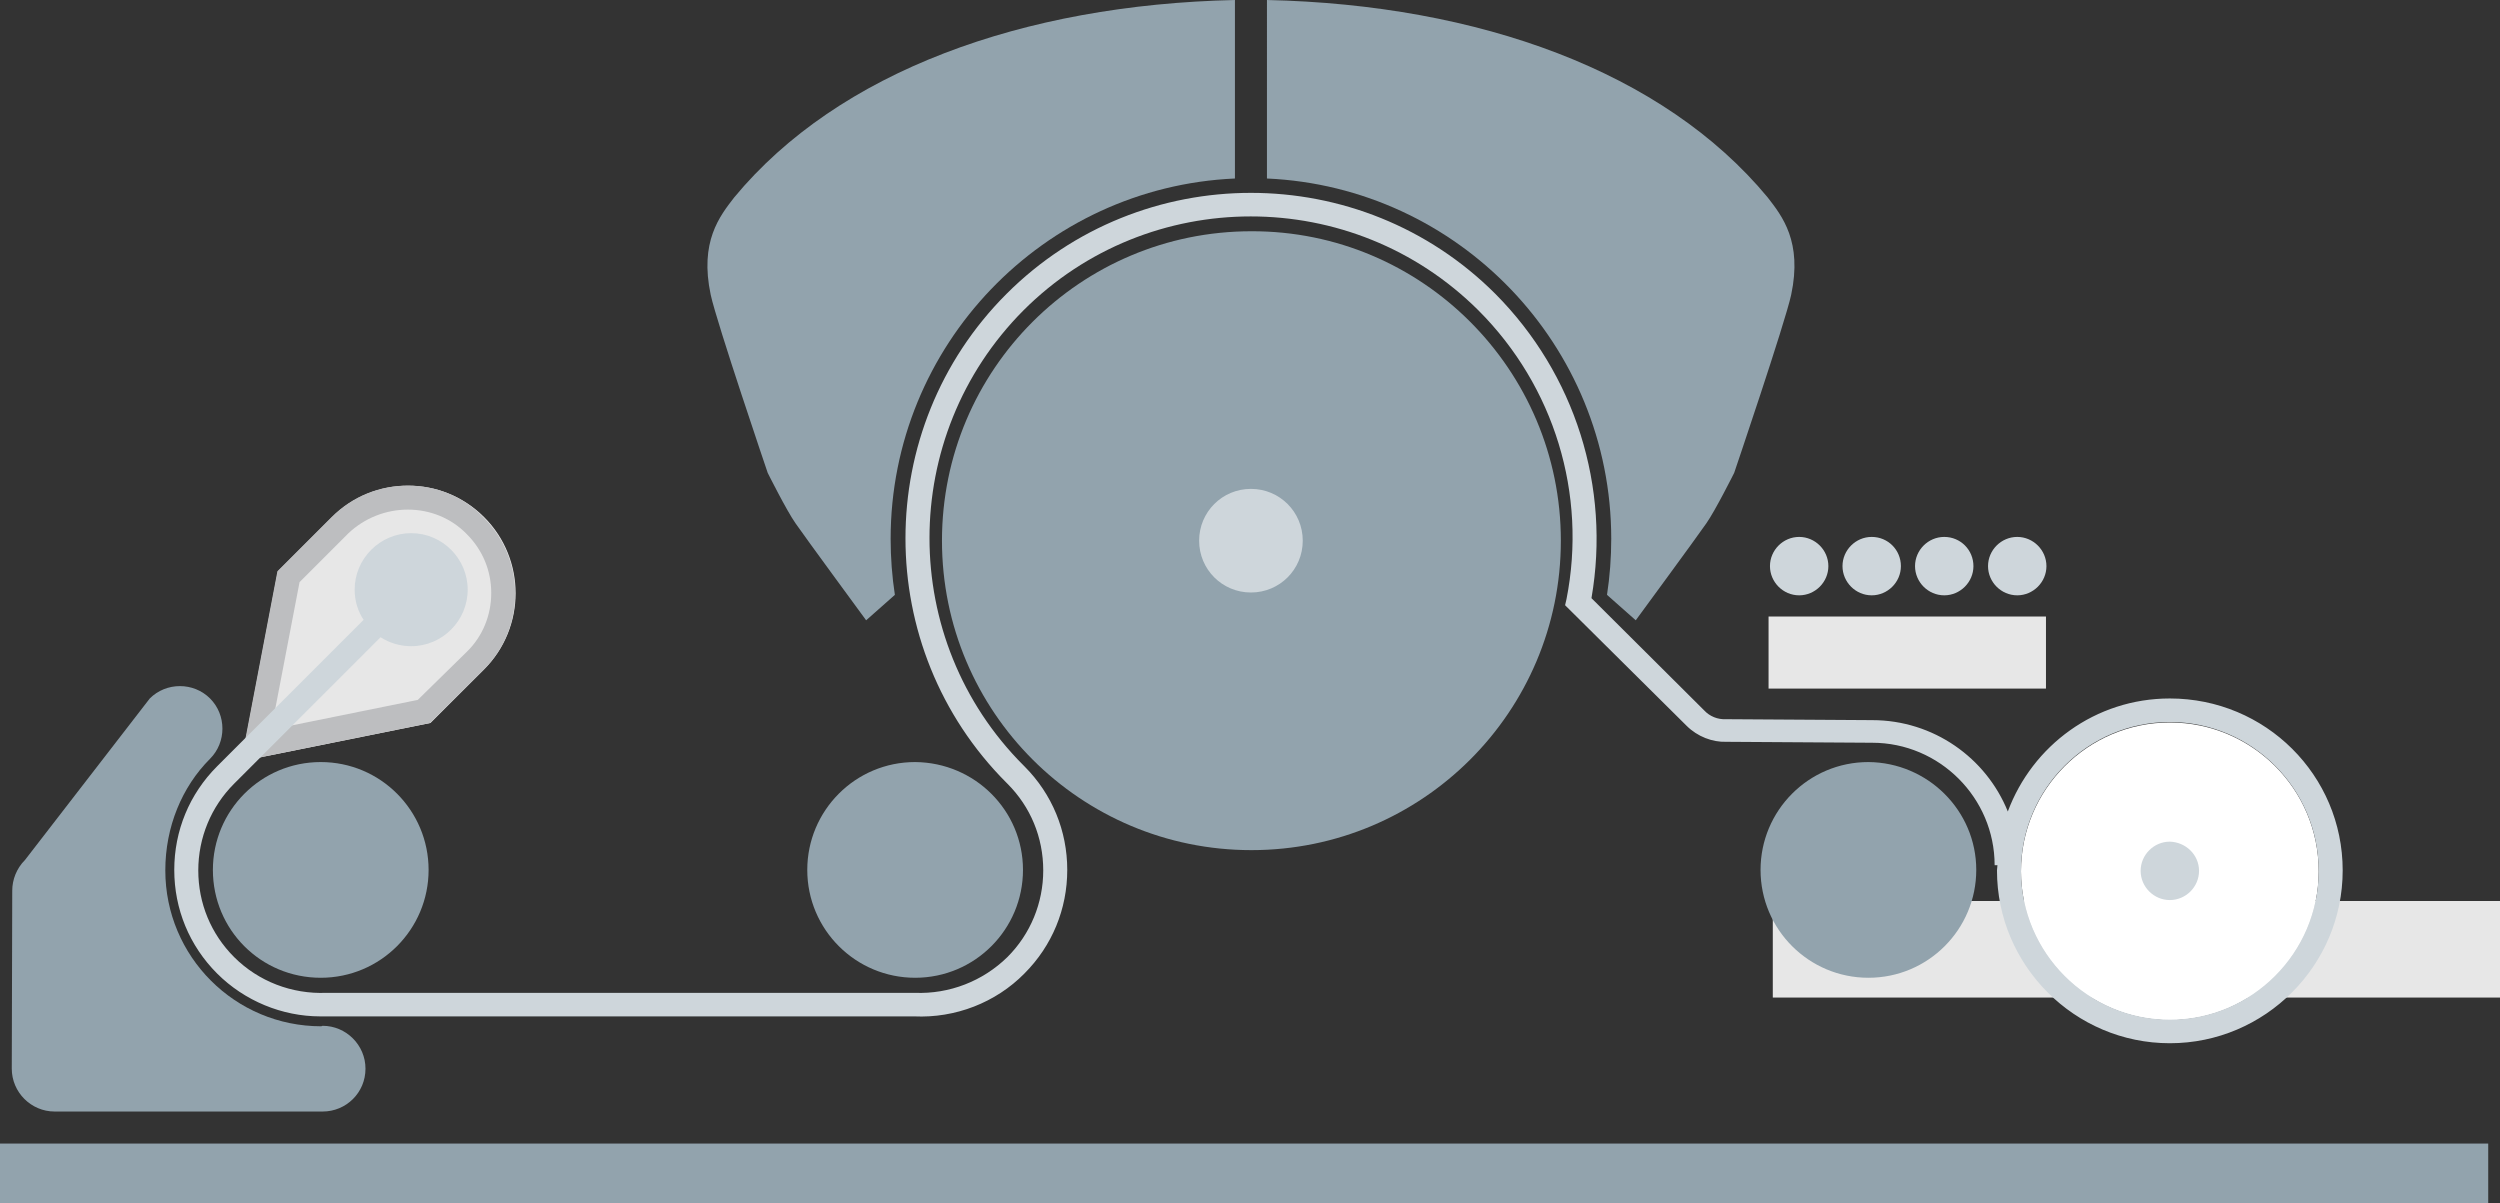
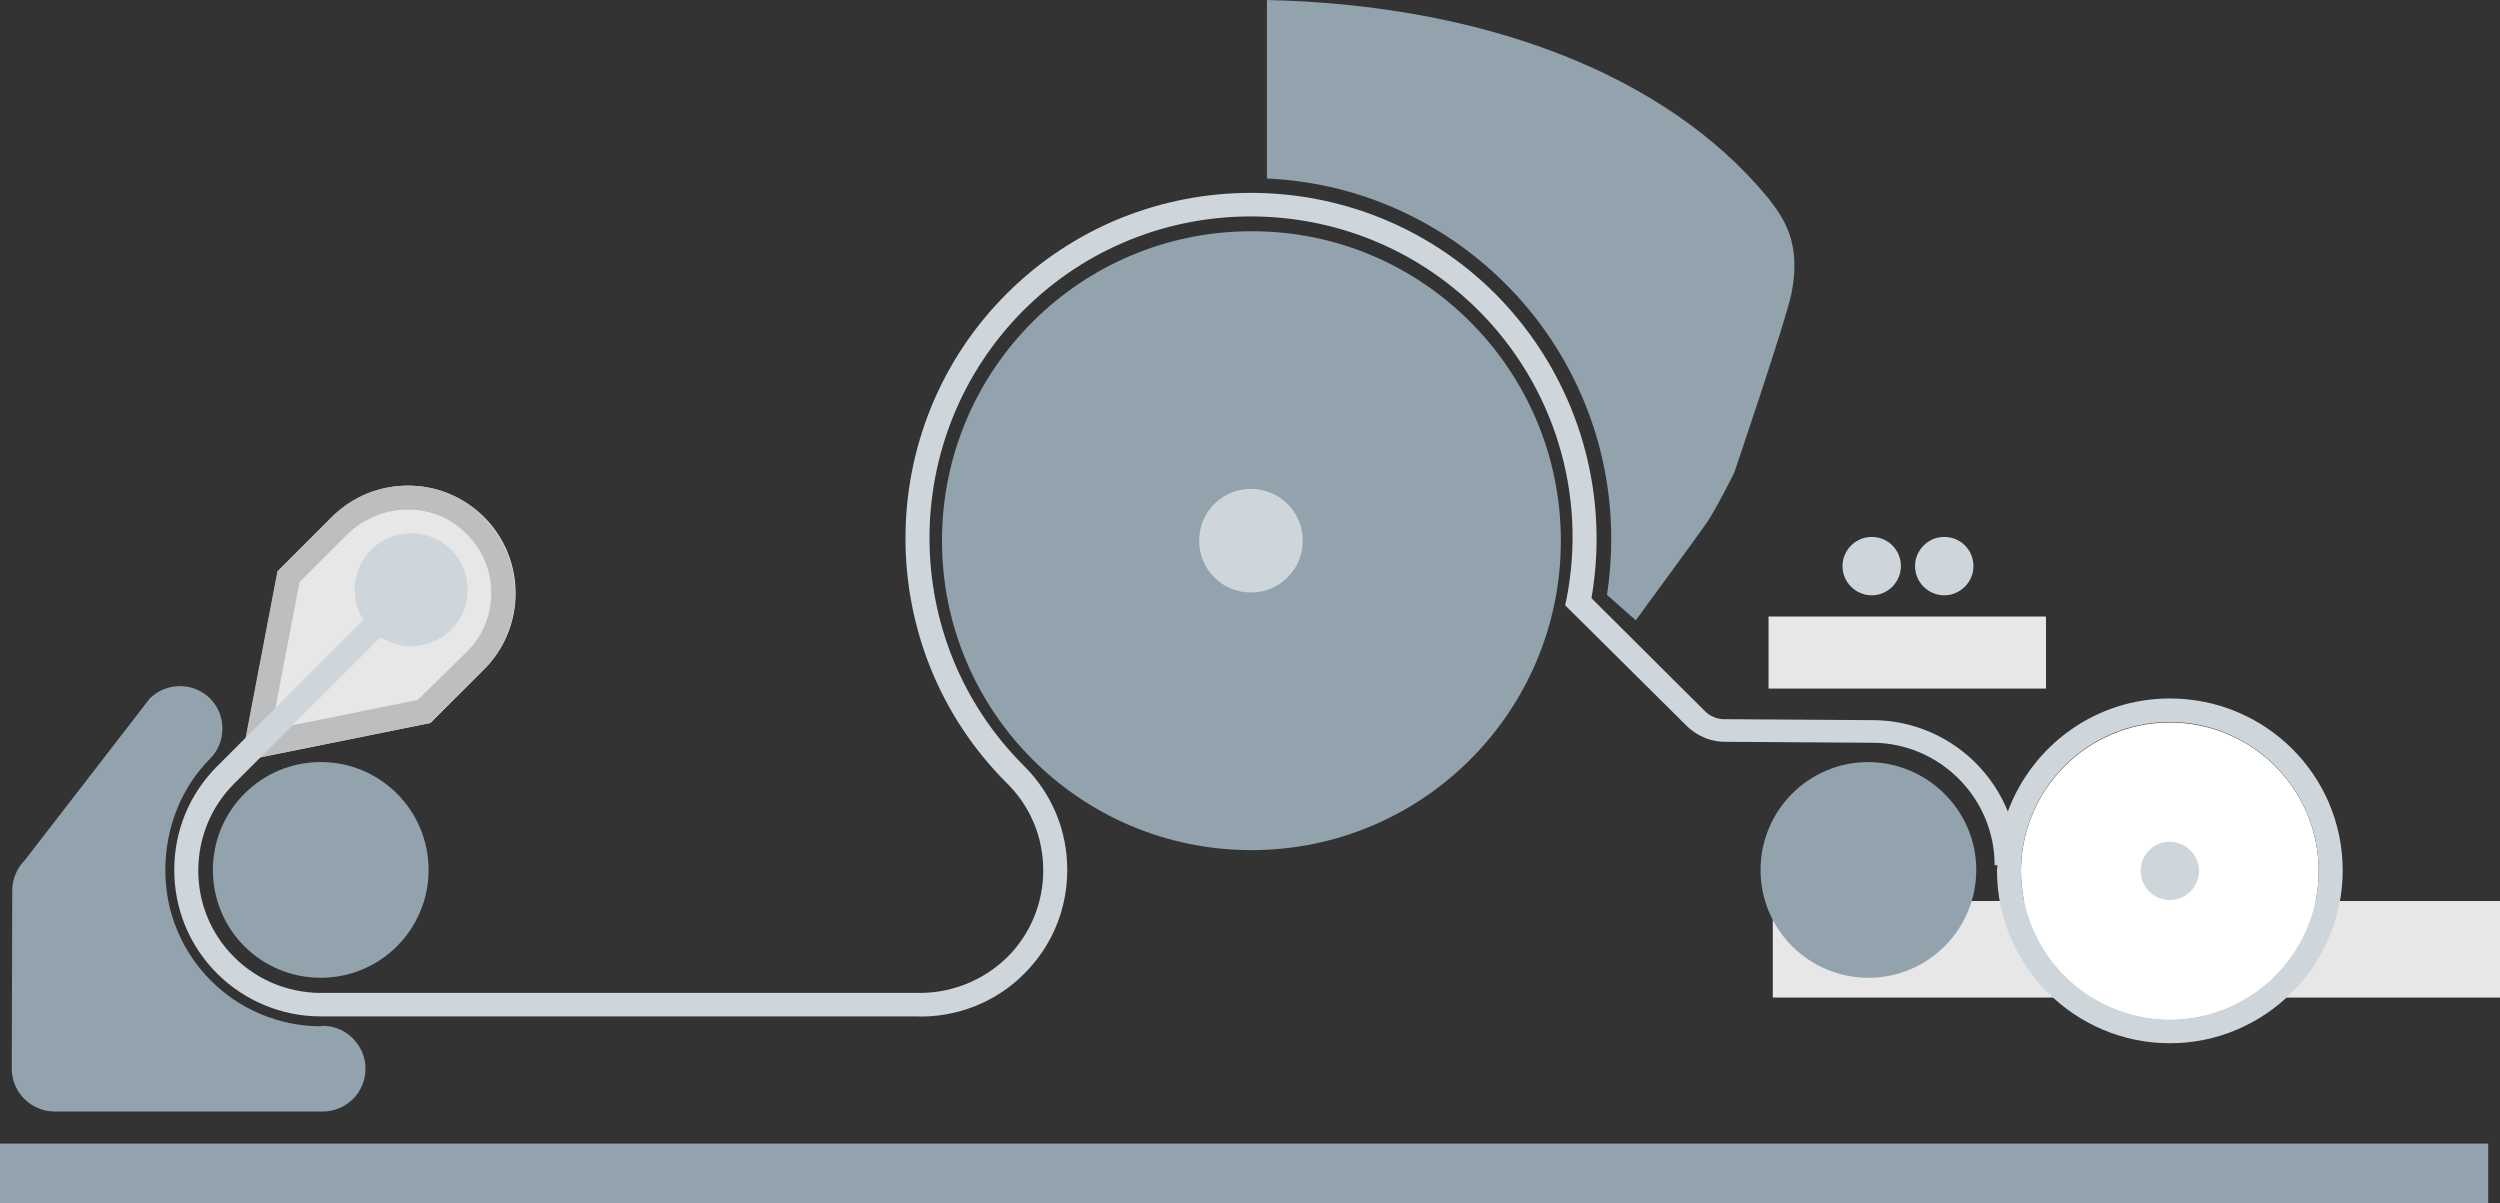
<svg xmlns="http://www.w3.org/2000/svg" version="1.1" id="Layer_1" x="0px" y="0px" viewBox="0 0 530.8 255.5" style="enable-background:new 0 0 530.8 255.5;" xml:space="preserve">
  <rect x="0" y="0" width="530.8" height="255.5" fill="#333333" stroke="none" />
  <style type="text/css">
	.st0{fill:#92A3AD;}
	.st1{fill:#E7E7E7;}
	.st2{fill:#FFFFFF;}
	.st3{fill:#CED6DB;}
	.st4{fill:#BDBEC0;}
</style>
  <rect y="242.8" class="st0" width="528.3" height="12.7" />
  <rect x="376.4" y="191.3" class="st1" width="154.4" height="20.5" />
  <path class="st2" d="M460.7,153.4c-17.4,0-31.6,14.2-31.6,31.6s14.2,31.6,31.6,31.6s31.6-14.2,31.6-31.6  C492.3,167.5,478.1,153.4,460.7,153.4" />
-   <path class="st3" d="M434.5,120.2c0,3.4-2.8,6.2-6.2,6.2s-6.2-2.8-6.2-6.2c0-3.4,2.8-6.2,6.2-6.2C431.7,114,434.5,116.8,434.5,120.2  " />
  <path class="st3" d="M419,120.2c0,3.4-2.8,6.2-6.2,6.2s-6.2-2.8-6.2-6.2c0-3.4,2.8-6.2,6.2-6.2C416.3,114,419,116.8,419,120.2" />
  <path class="st3" d="M403.6,120.2c0,3.4-2.8,6.2-6.2,6.2s-6.2-2.8-6.2-6.2c0-3.4,2.8-6.2,6.2-6.2C400.9,114,403.6,116.8,403.6,120.2  " />
-   <path class="st3" d="M388.2,120.2c0,3.4-2.8,6.2-6.2,6.2s-6.2-2.8-6.2-6.2c0-3.4,2.8-6.2,6.2-6.2S388.2,116.8,388.2,120.2" />
  <path class="st0" d="M331.4,114.8c0,36.3-29.4,65.7-65.7,65.7S200,151.1,200,114.8s29.4-65.7,65.7-65.7  C301.9,49,331.4,78.5,331.4,114.8" />
-   <path class="st0" d="M217.2,184.7c0,12.6-10.2,22.9-22.9,22.9c-12.6,0-22.9-10.2-22.9-22.9c0-12.6,10.2-22.9,22.9-22.9  C207,161.9,217.2,172.1,217.2,184.7" />
  <path class="st0" d="M91,184.7c0,12.6-10.2,22.9-22.9,22.9s-22.9-10.2-22.9-22.9c0-12.6,10.2-22.9,22.9-22.9S91,172.1,91,184.7" />
  <path class="st1" d="M102.8,142.1c8.9-8.9,8.9-23.4,0-32.3s-23.4-8.9-32.3,0L59,121.3l-7.7,40.3l40.1-8.1L102.8,142.1z" />
  <path class="st4" d="M86.6,103.1c-5.9,0-11.7,2.2-16.2,6.7l-11.5,11.5l-7.7,40.3l40.1-8.1l11.4-11.3c8.9-8.9,8.9-23.4,0-32.3  C98.3,105.3,92.5,103.1,86.6,103.1 M86.6,108.2c4.7,0,9.2,1.8,12.5,5.2c3.4,3.4,5.2,7.8,5.2,12.5s-1.8,9.2-5.2,12.5l-10.4,10.2  l-31.1,6.3l6-31.3L74,113.2C77.4,110,81.9,108.2,86.6,108.2" />
  <path class="st3" d="M466.9,184.9c0,3.4-2.8,6.2-6.2,6.2s-6.2-2.8-6.2-6.2c0-3.4,2.8-6.2,6.2-6.2  C464.1,178.8,466.9,181.5,466.9,184.9" />
  <path class="st0" d="M419.6,184.7c0,12.6-10.2,22.9-22.9,22.9c-12.6,0-22.9-10.2-22.9-22.9c0-12.6,10.2-22.9,22.9-22.9  C409.3,161.9,419.6,172.1,419.6,184.7" />
  <path class="st3" d="M460.7,216.5c-17.4,0-31.6-14.2-31.6-31.6s14.2-31.6,31.6-31.6s31.6,14.2,31.6,31.6  C492.3,202.3,478.1,216.5,460.7,216.5 M460.7,148.3c-15.8,0-29.2,10-34.4,24c-4.6-11.4-15.8-19.4-28.8-19.4l-31-0.2  c-1.8,0.1-3.5-0.6-4.7-1.9L337.9,127c4.1-23.6-3.5-47.6-20.4-64.6c-28.6-28.6-75.2-28.6-103.8,0c-28.6,28.6-28.6,75.2,0,103.8  l0.2,0.2c4.9,4.9,7.6,11.4,7.6,18.4c0,6.9-2.7,13.5-7.6,18.4c-5.2,5.1-12.3,7.9-19.7,7.6H69.3c-7.3,0.3-14.4-2.4-19.6-7.6  c-4.9-4.9-7.6-11.4-7.6-18.4c0-6.9,2.7-13.5,7.6-18.4l31.1-31.1c1.9,1.2,4.1,1.9,6.5,1.9c6.6,0,12-5.4,12-12s-5.4-12-12-12  s-12,5.4-12,12c0,2.4,0.7,4.6,1.9,6.4l-31.1,31.1c-5.9,5.9-9.1,13.7-9.1,22s3.2,16.1,9.1,22c5.8,5.8,13.8,9.1,21.9,9.1  c0.5,0,0.9,0,1.4,0h124.7c8.7,0.4,17.3-2.9,23.4-9.1c5.9-5.9,9.1-13.7,9.1-22s-3.2-16.1-9.1-22l0,0l-0.2-0.2  c-26.6-26.6-26.6-69.9,0-96.6c26.6-26.6,69.9-26.6,96.6,0c16.1,16.1,23.1,39,18.7,61.3l-0.3,1.3l25.8,25.6c2.3,2.3,5.5,3.5,8.4,3.4  l31,0.2c14.3,0,26,11.7,26,26h0.6c0,0.4-0.1,0.7-0.1,1.1c0,20.2,16.5,36.7,36.7,36.7s36.7-16.5,36.7-36.7S481,148.3,460.7,148.3" />
  <path class="st0" d="M68.2,217.9c-18.3,0-33.1-14.8-33.1-33.1c0-9.2,3.5-17.7,9.5-23.7c3.5-3.5,3.5-9.3,0-12.8s-9.3-3.5-12.8,0  L5.3,182.6c-1.8,1.8-2.7,4.2-2.7,6.5l-0.1,37.8c0,5,4.1,9.1,9.1,9.1h56.9c5,0,9.1-4,9.1-9.1c0-5-4.1-9.1-9.1-9.1" />
  <rect x="375.5" y="130.9" class="st1" width="58.9" height="15.3" />
  <path class="st0" d="M341.2,126.3c0.6-3.9,0.9-7.9,0.9-11.9c0-41.1-32.5-74.7-73.1-76.5V0c45,1,84.2,15.2,106.3,41.9  c3.1,4,7.4,9.4,5,20.7c-1.3,6-12.1,37.8-12.1,37.8s-4,8-5.9,10.7c-2,2.9-15,20.6-15,20.6L341.2,126.3z" />
  <path class="st3" d="M276.6,114.8c0,6.1-4.9,11-11,11s-11-4.9-11-11s4.9-11,11-11S276.6,108.7,276.6,114.8" />
-   <path class="st0" d="M190,126.3c-0.6-3.9-0.9-7.9-0.9-11.9c0-41.1,32.5-74.7,73.1-76.5V0c-45,1-84.2,15.2-106.3,41.9  c-3.1,4-7.4,9.4-5,20.7c1.3,6,12.1,37.8,12.1,37.8s4,8,5.9,10.7c2,2.9,15,20.6,15,20.6L190,126.3z" />
</svg>